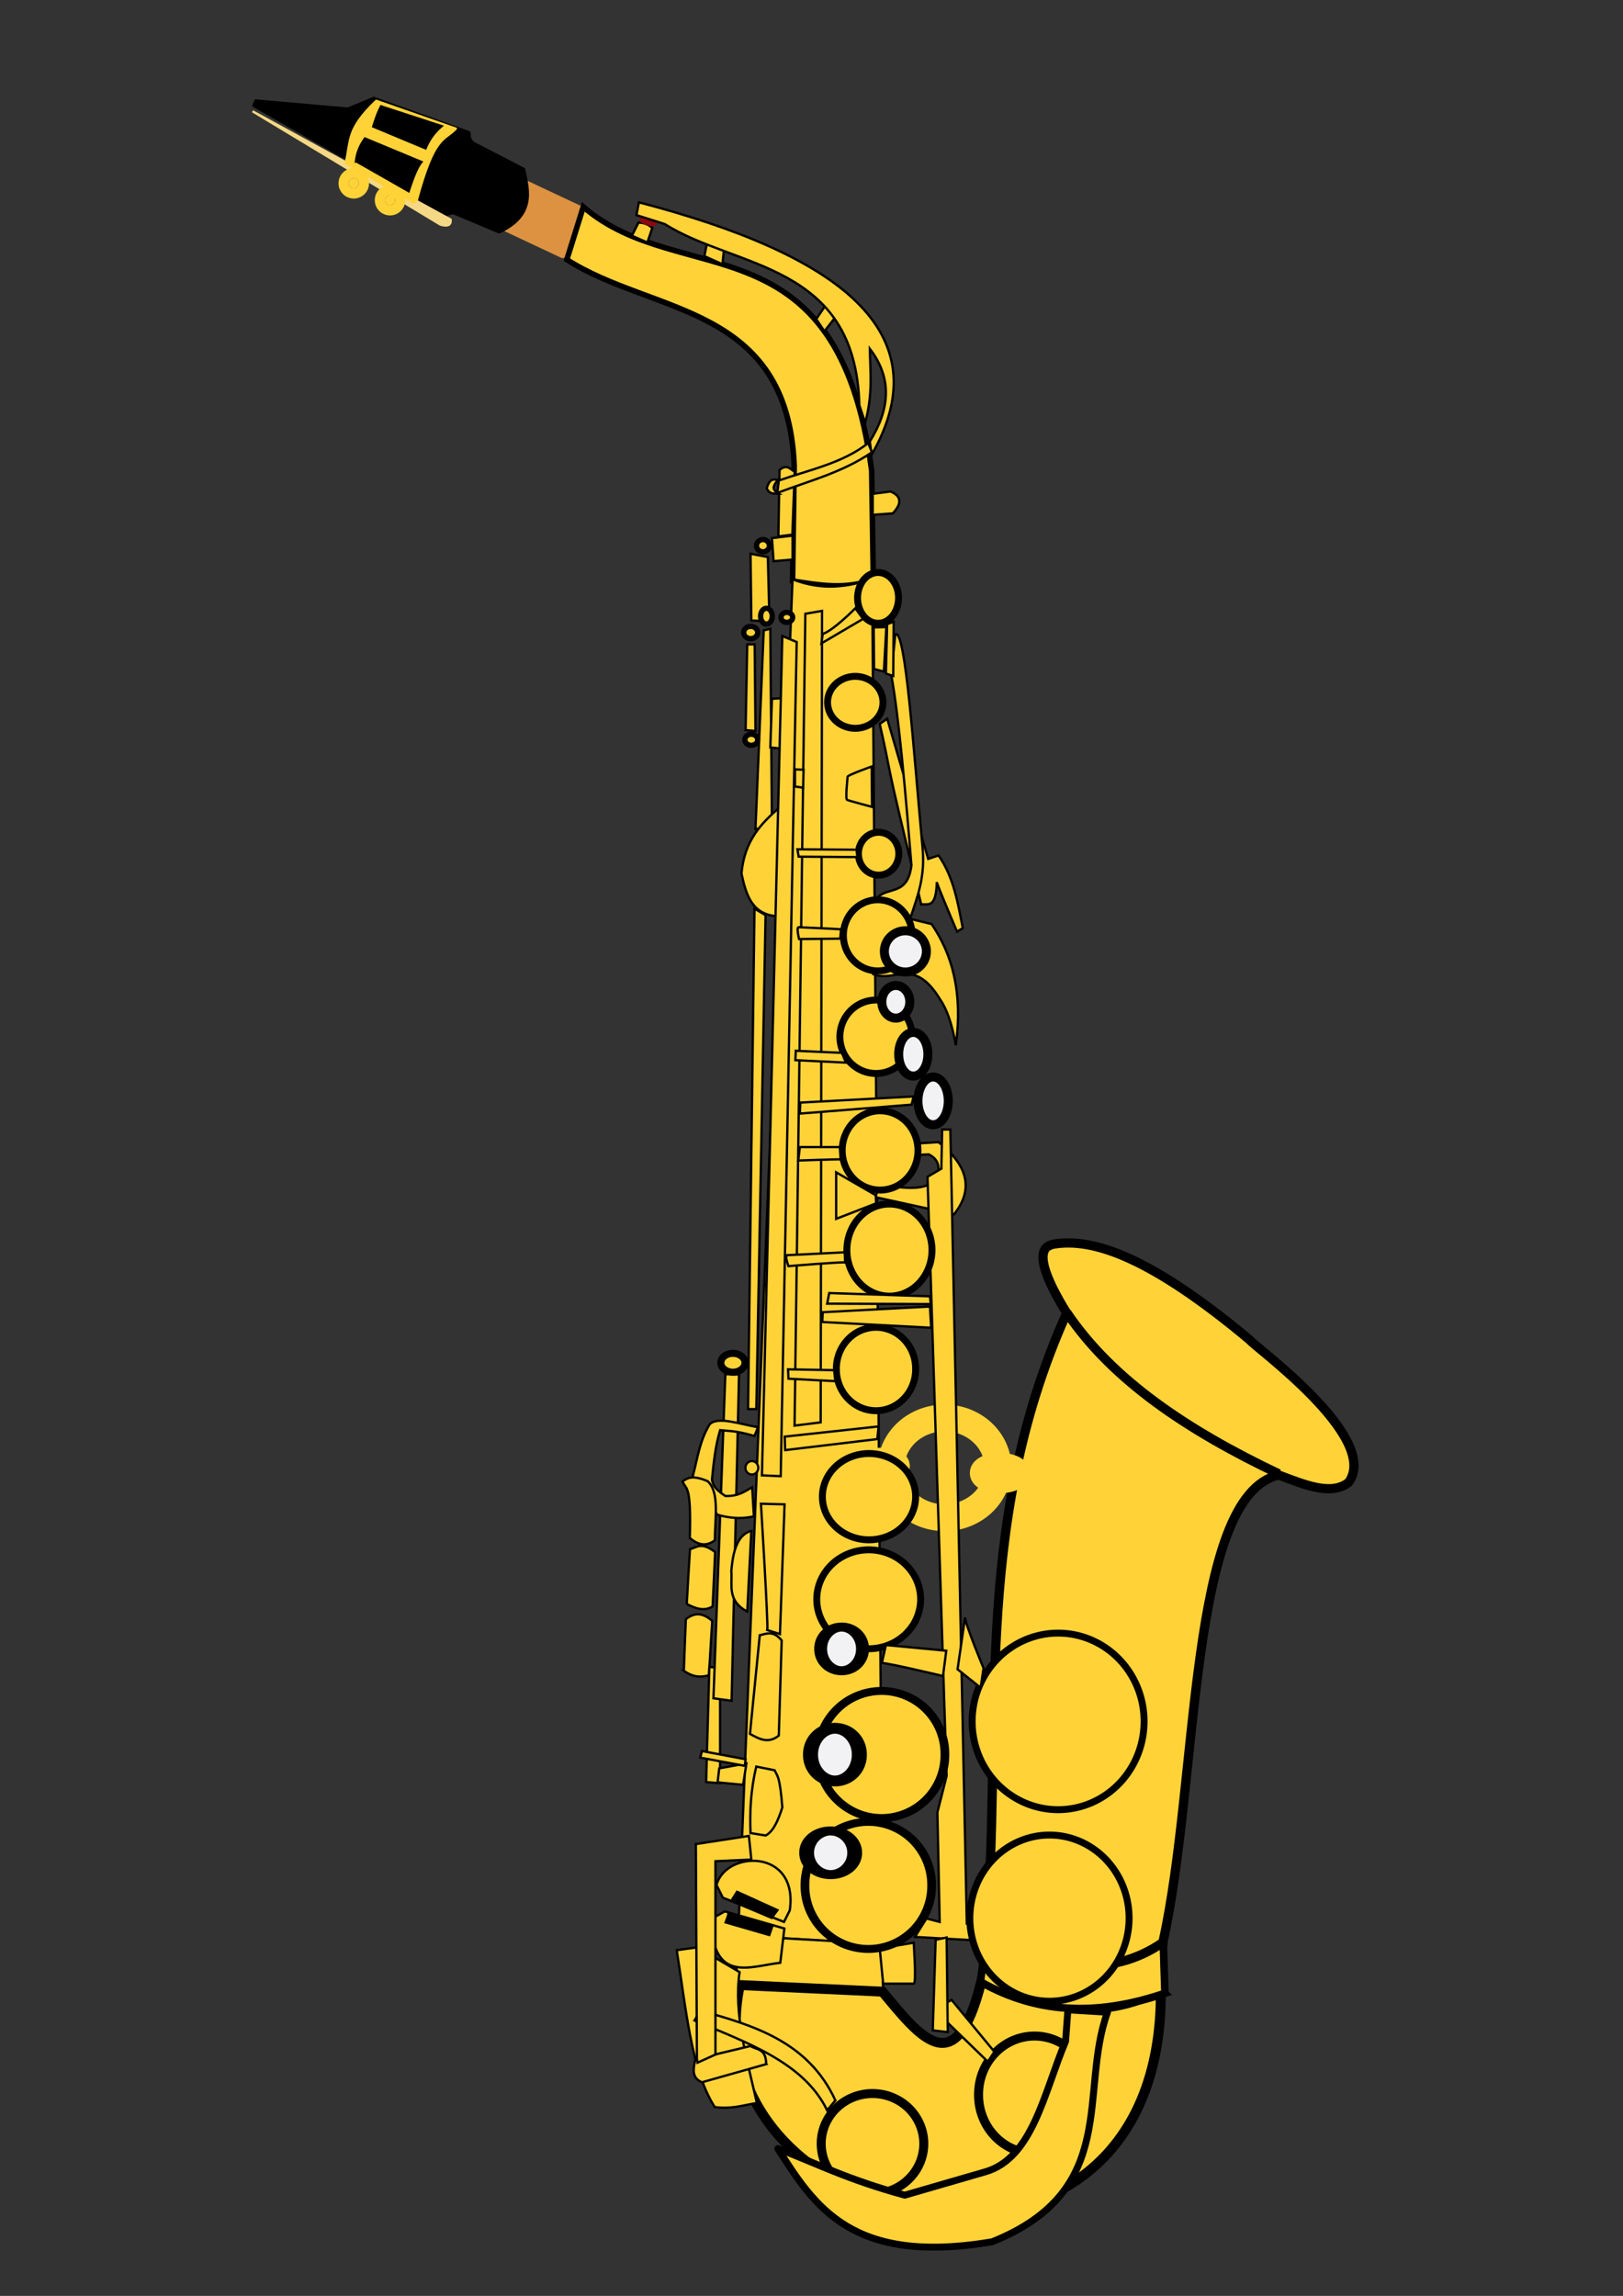
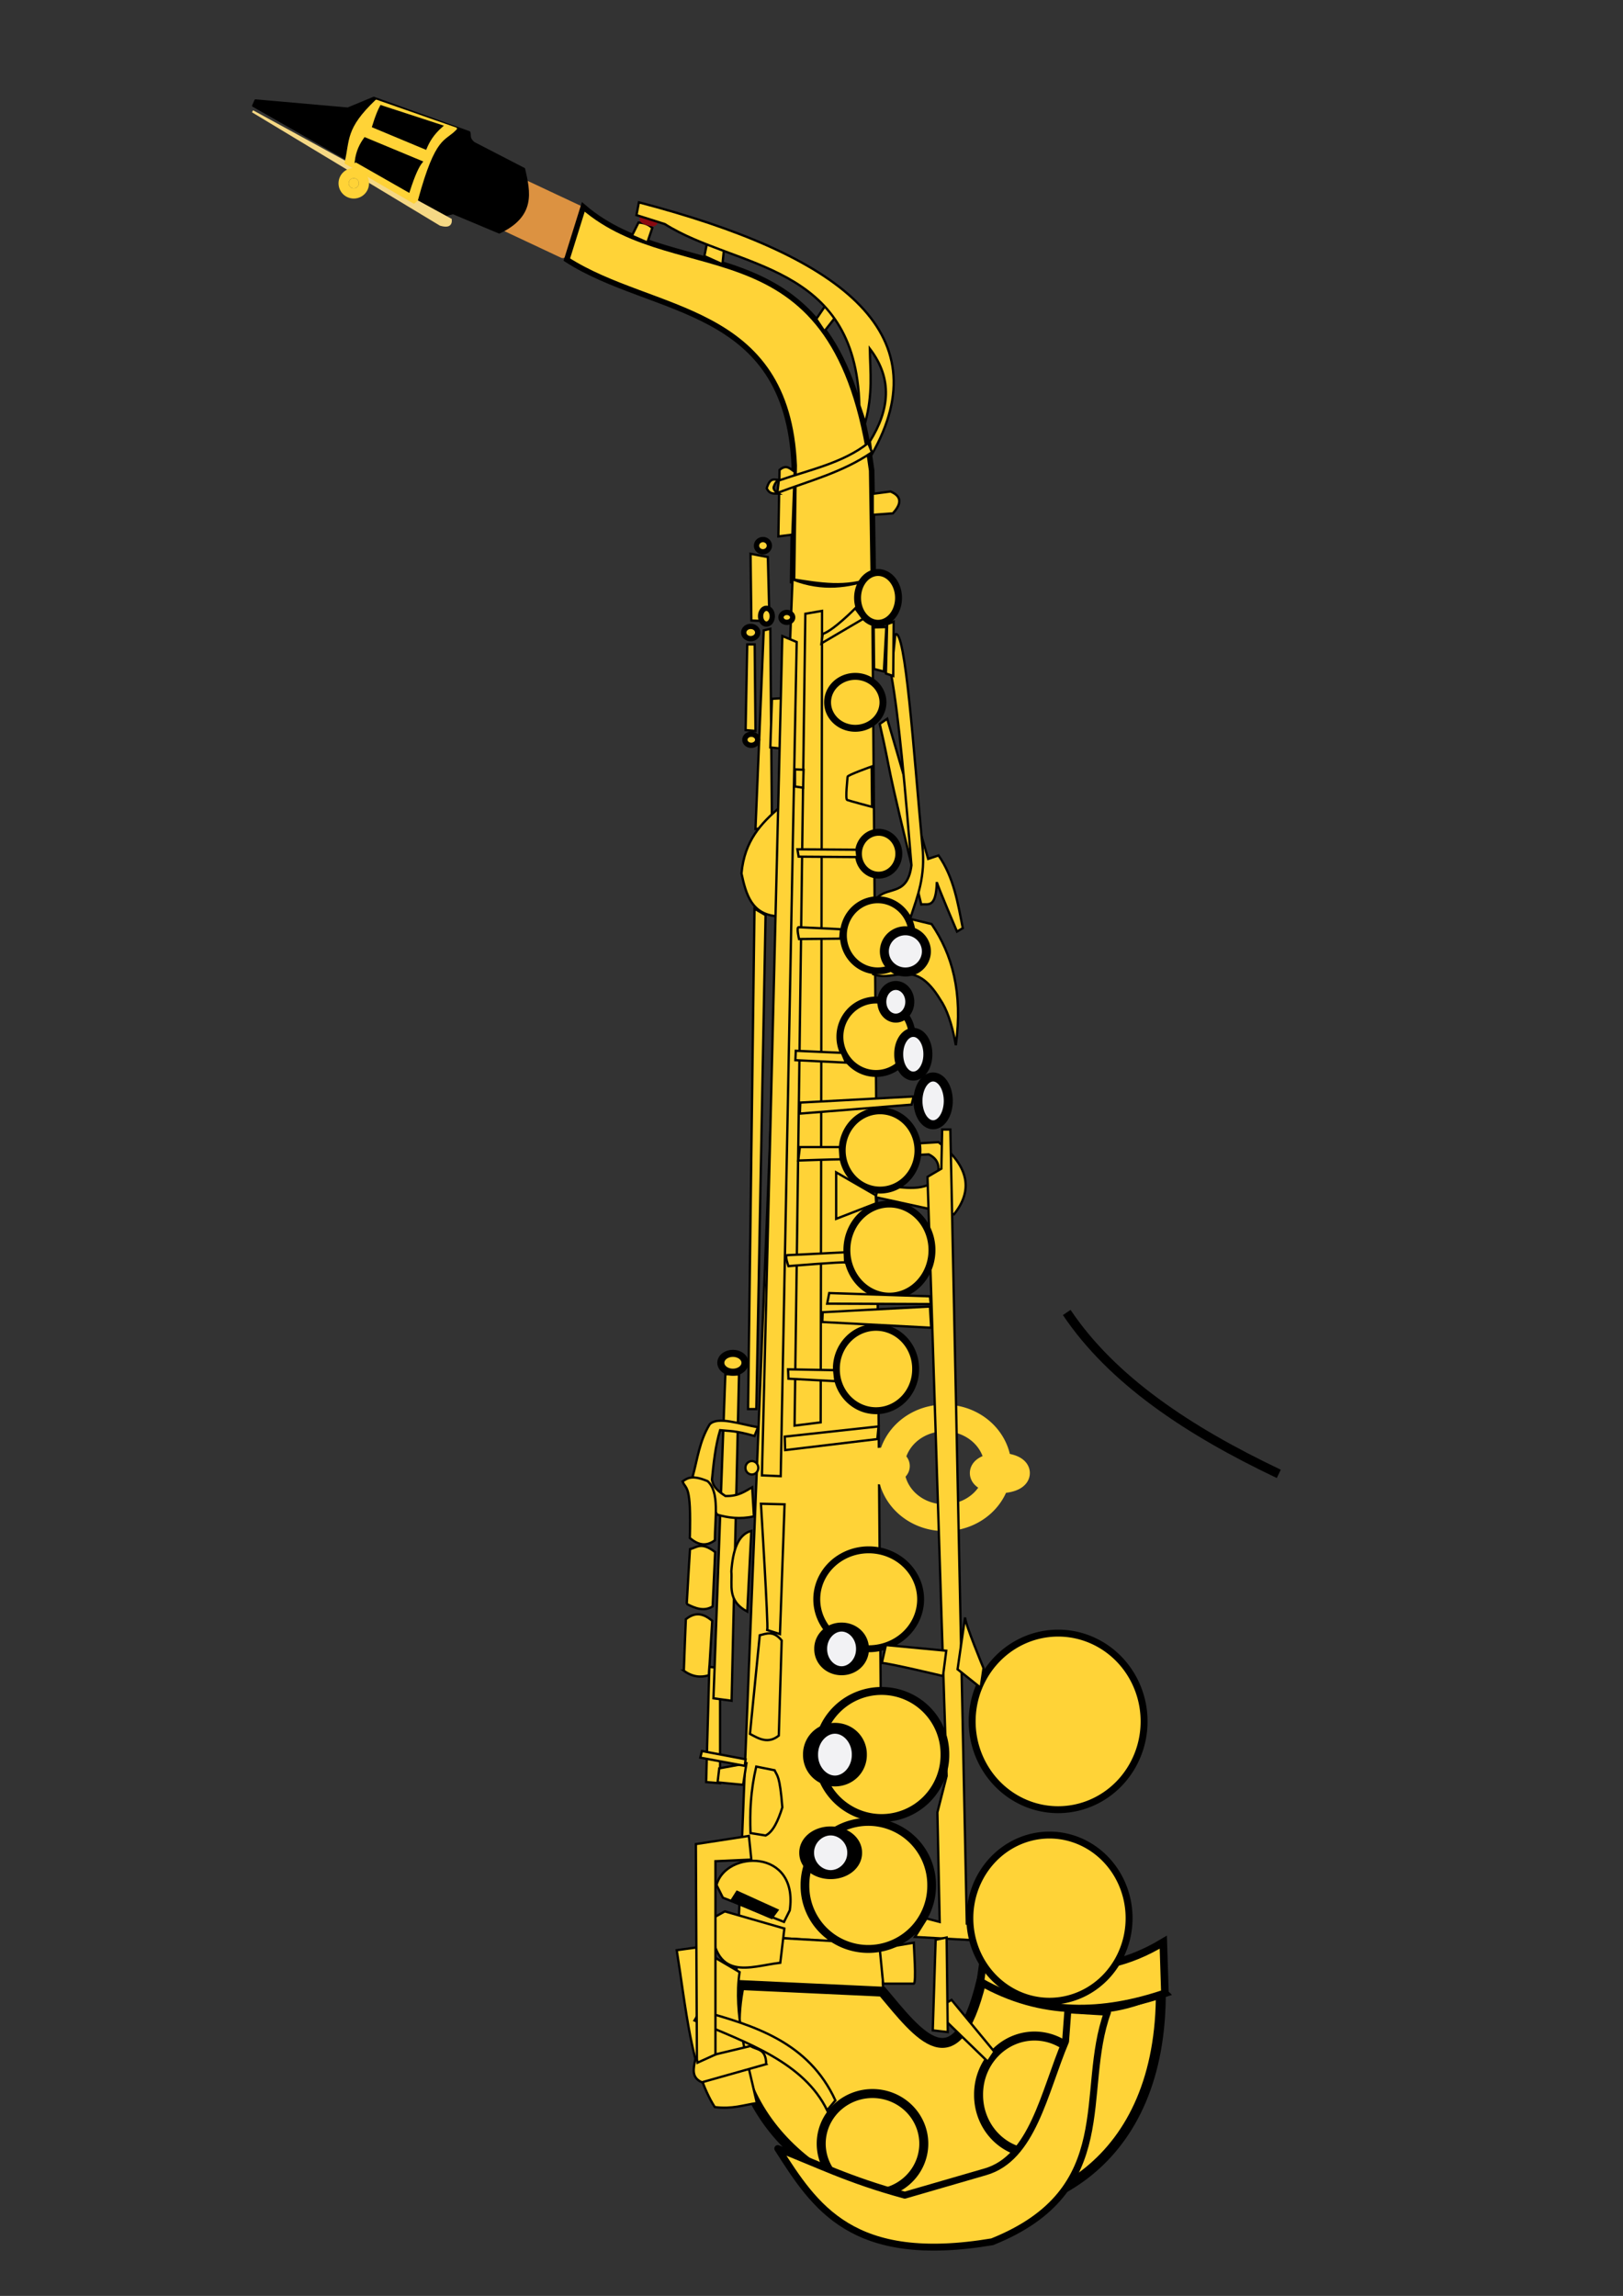
<svg xmlns="http://www.w3.org/2000/svg" version="1.1" viewBox="0 0 744.09 1052.4">
  <rect x="0" y="0" width="744.09" height="1052.4" fill="#333333" stroke="none" />
  <g>
    <rect transform="matrix(.905 .425 -.372 .928 0 0)" x="217.52" y="-26.032" width="65.723" height="21.824" fill="#dc9241" stroke="#dc9241" stroke-linecap="round" stroke-linejoin="round" stroke-width="3.603" />
    <path d="m116.09 48.465 1.068-2.404 42.331 3.739 11.885-4.941 43.742 15.786c0.549 1.593-0.524 2.686 2.077 4.91l23.04 11.898c2.44 10.676 4.905 21.356-11.331 29.083l-21.151-8.876-3.777 0.944z" stroke="#000" stroke-linejoin="round" stroke-width="1.058px" />
    <path d="m115.78 51.014 86.116 51.934c3.328 0.999 4.918 0.26 4.721-2.266z" fill="#f5d885" stroke="#f5d885" stroke-width="1.058px" />
    <path d="m158.49 74.646c2.53-10.528 0.264-15.302 14.025-28.428l36.469 12.745c-5.367 5.75-9.697 2.52-17.88 32.675l-1.349 1.164z" fill="#ffd337" stroke="#ffd237" stroke-linejoin="round" stroke-width="1.058px" />
    <path d="m163.18 73.865 24.173 13.786c2.524-7.904 4.333-11.523 5.854-13.408l-25.873-10.764c-1.982 2.716-3.59 5.9-4.155 10.387z" stroke="#000" stroke-width="1.058px" />
    <path d="m171.11 58.001 23.984 10.009c1.424-3.43 3.439-6.773 7.365-10.198l-27.761-9.065c-0.933 1.769-1.953 3.972-3.588 9.254z" stroke="#000" stroke-width="1.058px" />
    <path transform="matrix(1.863 0 0 1.863 -61.364 -153.92)" d="m121.25 127.72a1.25 1.25 0 1 1-2.5 0 1.25 1.25 0 1 1 2.5 0z" fill="#ffd337" stroke="#ffd337" stroke-linecap="round" stroke-linejoin="round" stroke-width="5" />
-     <path transform="matrix(1.863 0 0 1.863 -44.745 -146.18)" d="m121.25 127.72a1.25 1.25 0 1 1-2.5 0 1.25 1.25 0 1 1 2.5 0z" fill="#ffd337" stroke="#ffd337" stroke-linecap="round" stroke-linejoin="round" stroke-width="5" />
    <path d="m259.87 119c39.323 25.3 101.15 20.215 104.25 94.425l-0.755 52.878c12.338 1.967 24.676 4.138 37.015-0.755l-0.755-49.857c-15.556-116.91-87.494-82.287-132.2-120.86z" fill="#ffd337" stroke="#000" stroke-width="2.538" />
    <path d="m363.36 265.55-24.934 621.57 66.235 4.273-4.807-626.02c-10.989 3.587-22.512 5.574-36.493 0.186z" fill="#ffd337" stroke="#000" stroke-width="1.058px" />
    <path d="m438.22 479.1c3.282-24.327-1.724-41.748-11.104-55.522l-14.277-3.437-12.426 26.439c10.223 3.878 18.684-8.107 30.669 11.633 2.793 4.079 5.264 10.402 7.139 20.887z" fill="#ffd337" stroke="#000" stroke-width="1.058px" />
    <path d="m429.5 404.28c0 1.058 9.254 22.738 9.254 22.738l2.644-1.586c-2.276-11.512-4.064-23.163-11.104-33.313l-4.759 1.586-18.772-64.247-3.437 2.38c6.345 27.585 0.69 8.256 19.036 82.754 3.034-0.494 6.772 2.185 7.139-10.311z" fill="#ffd337" stroke="#000" stroke-width="1.058px" />
    <path d="m410.46 290.79c4.652-3.257 8.441 53.921 12.43 97.098 1.471 13.816-2.201 22.759-5.288 32.256l-15.07-8.989c5.158-4.723 13.612-0.658 15.335-14.542-2.837-34.537-5.724-67.953-9.254-87.249z" fill="#ffd337" stroke="#000" stroke-width="1.058px" />
    <path transform="matrix(1.058 0 0 1.058 6.72 -46.352)" d="m388.91 449.05a14.9 15.405 0 1 1-29.8 0 14.9 15.405 0 1 1 29.8 0z" fill="#ffd337" stroke="#000" stroke-linecap="round" stroke-linejoin="round" stroke-width="3" />
    <path d="m337.68 887.24v21.151c17.359 3.569 24.644 11.242 67.231 4.532l-0.755-21.907z" fill="#ffd337" stroke="#000" stroke-width="1.058px" />
    <path d="m339.19 909.91c-24.115 115.45 194.05 161.26 193.01 2.644-35.555 16.86-57.576 3.268-82.339-4.155-11.763 47.672-28.672 24.329-45.324 4.532z" fill="#ffd337" stroke="#000" stroke-width="4.548" />
    <path d="m534.08 913.68-0.755-23.417c-32.41 19.468-56.775 9.682-81.584 1.511l-2.266 16.619c28.202 16.011 56.403 14.845 84.605 5.288z" fill="#ffd337" stroke="#000" stroke-width="3.49" />
-     <path d="m533.14 890.36c16.591-74.24 11.401-204.49 53.067-214.25 11.922 4.488 24.09 9.655 32.105 3.399 14.864-20.628-43.614-62.527-45.391-65.346-45.339-37.874-71.898-47.084-90.271-43.8-1.939 0.782-11.969 1.674 6.41 31.515-44.8 99.559-28.504 193.01-37.391 288.98 29.191 11.227 57.279 16.274 81.471-0.492z" fill="#ffd337" stroke="#000" stroke-width="4.23" />
    <path d="m489.06 601.61c20.835 31.043 55.793 54.295 97.215 73.98" fill="none" stroke="#000" stroke-width="4.23" />
    <path transform="matrix(1.058 0 0 1.058 8.322 -47.421)" d="m424.64 680.76a23.214 21.607 0 1 1-46.429 0 23.214 21.607 0 1 1 46.429 0z" fill-opacity="0" stroke="#ffd337" stroke-linecap="round" stroke-linejoin="round" stroke-width="11.6" />
    <path d="m430.27 523.54c14.285 11.289 15.745 22.3 7.104 33.091l-35.895-7.852 1.122-5.048c8.736-0.611 17.847 3.295 26.173-2.243 2.652-5.816 1.834-10.012-2.991-12.339l-19.443 0.935-0.748-5.048z" fill="#ffd337" stroke="#000" stroke-width="1.058px" />
    <path d="m435.7 517.75 7.549 364.02 3.966 0.264 0.264 7.403-28.025-1.586 5.288-8.46 6.081 1.586-1.058-50.234 4.23-16.657-8.765-274.65 6.356-3.739 0.374-17.947z" fill="#ffd337" stroke="#000" stroke-width="1.058px" />
    <path transform="matrix(1.058 0 0 1.058 8.322 -47.421)" d="m432.6 683.03a7.197 2.904 0 1 1-14.395 0 7.197 2.904 0 1 1 14.395 0z" fill-opacity="0" stroke="#ffd337" stroke-linecap="round" stroke-linejoin="round" stroke-width="11.6" />
    <path transform="matrix(1.058 0 0 1.058 8.322 -47.421)" d="m380.57 679.99a6.187 2.147 0 1 1-12.374 0 6.187 2.147 0 1 1 12.374 0z" fill-opacity="0" stroke="#ffd337" stroke-linecap="round" stroke-linejoin="round" stroke-width="11.6" />
    <path d="m322.94 117.4 2.137-10.683c1.974-1.196 3.369-4.219 7.478 1.335l-1.335 13.087z" fill="#ffd337" stroke="#000" stroke-width="1.058px" />
    <path d="m374.22 146.25 5.609-8.279c3.687-0.601 6.079 0.276 4.807 5.341l-6.677 8.546z" fill="#ffd337" stroke="#000" stroke-width="1.058px" />
    <path d="m400.12 226.37 8.146-1.068c4.775 1.979 5.548 5.189 1.068 10.015l-9.214 0.668z" fill="#ffd337" stroke="#000" stroke-width="1.058px" />
    <path d="m356.86 245.87 0.534-30.447c3.36-2.869 4.913-0.317 6.944 0.801l-1.068 28.844z" fill="#ffd337" stroke="#000" stroke-width="1.058px" />
    <path d="m289.71 108.05 3.022-6.043c3.392 0.177 4.91 1.291 6.327 2.455l-2.266 6.704z" fill="#ffd337" stroke="#000" stroke-width="1.058px" />
    <path transform="matrix(1.011 .311 -.311 1.011 66.176 -125.11)" d="m273.84 140a2.098 0.312 0 1 1-4.196 0 2.098 0.312 0 1 1 4.196 0z" fill="#ff0114" stroke="#8b0910" stroke-linecap="round" stroke-linejoin="round" stroke-width="3.9" />
    <path d="m291.79 98.604 1.133-5.854c91.263 23.848 139.07 59.184 106.67 115.73l-0.801-6.143c8.98-14.385 10.631-28.583 0-42.465 0.149 10.66 1.497 20.421-2.137 33.919l-2.671-8.012c-1.658-65.555-56.695-62.48-89.203-83.06z" fill="#ffd337" stroke="#000" stroke-width="1.058px" />
    <path d="m356.72 219.96c-1.831-0.136-3.718-1.11-5.208 3.873 1.405 2.927 3.427 2.359 5.341 2.404-1.159-0.68-2.591-2.021-2.07-3.205 0.852-2.272 1.244-1.919 1.936-3.071z" fill="#ffd337" stroke="#000" stroke-width="1.058px" />
    <path transform="matrix(1.058 0 0 1.058 5.678 -48.554)" d="m396.07 458.08a9.107 8.929 0 1 1-18.214 0 9.107 8.929 0 1 1 18.214 0z" fill="#f2f2f4" stroke="#000" stroke-linecap="round" stroke-linejoin="round" stroke-width="3.9" />
    <path transform="matrix(1.058 0 0 1.058 -3.429 -50.625)" d="m398.51 497.03a15.657 15.91 0 1 1-31.315 0 15.657 15.91 0 1 1 31.315 0z" fill="#ffd337" stroke="#000" stroke-linecap="round" stroke-linejoin="round" stroke-width="3" />
    <path transform="matrix(1.058 0 0 1.058 8.322 -47.421)" d="m386.38 478.85a6.061 7.071 0 1 1-12.122 0 6.061 7.071 0 1 1 12.122 0z" fill="#f2f2f4" stroke="#000" stroke-linecap="round" stroke-linejoin="round" stroke-width="3.9" />
    <path transform="matrix(1.058 0 0 1.058 8.055 -47.153)" d="m394.46 501.32a6.314 9.344 0 1 1-12.627 0 6.314 9.344 0 1 1 12.627 0z" fill="#f2f2f4" stroke="#000" stroke-linecap="round" stroke-linejoin="round" stroke-width="3.9" />
    <path transform="matrix(1.058 0 0 1.058 8.322 -47.421)" d="m403.05 521.78a6.566 10.354 0 1 1-13.132 0 6.566 10.354 0 1 1 13.132 0z" fill="#f2f2f4" stroke="#000" stroke-linecap="round" stroke-linejoin="round" stroke-width="3.9" />
    <path d="m350.14 288.97-3.777 91.026 7.554-0.755-0.755-91.026z" fill="#ffd337" stroke="#000" stroke-width="1.058px" />
    <path d="m357.32 370.17c-8.28 7.228-16.024 15.069-17.374 30.216 2.092 9.649 4.652 18.878 16.619 19.64z" fill="#ffd337" stroke="#000" stroke-width="1.058px" />
-     <path d="m353.92 246.66 0.755 10.576 8.687-0.755v-10.953z" fill="#ffd337" stroke="#000" stroke-width="1.058px" />
    <path transform="matrix(1.058 0 0 1.058 8.322 -47.421)" d="m325.52 281.24a2.778 2.652 0 1 1-5.556 0 2.778 2.652 0 1 1 5.556 0z" fill="#ffd337" stroke="#000" stroke-linecap="round" stroke-linejoin="round" stroke-width="2.293" />
    <path d="m344.1 253.84c0 1.511 0.378 30.594 0.378 30.594l8.309 0.378-0.755-29.461z" fill="#ffd337" stroke="#000" stroke-width="1.058px" />
    <path transform="matrix(1.058 0 0 1.058 8.322 -47.421)" d="m326.78 311.79a2.525 3.409 0 1 1-5.051 0 2.525 3.409 0 1 1 5.051 0z" fill="#ffd337" stroke="#000" stroke-linecap="round" stroke-linejoin="round" stroke-width="2.293" />
    <path transform="matrix(1.058 0 0 1.058 8.322 -47.421)" d="m335.62 312.3a2.525 2.147 0 1 1-5.051 0 2.525 2.147 0 1 1 5.051 0z" fill="#ffd337" stroke="#000" stroke-linecap="round" stroke-linejoin="round" stroke-width="2.293" />
    <path transform="matrix(1.058 0 0 1.058 8.322 -47.421)" d="m320.47 365.33a2.778 2.399 0 1 1-5.556 0 2.778 2.399 0 1 1 5.556 0z" fill="#ffd337" stroke="#000" stroke-linecap="round" stroke-linejoin="round" stroke-width="2.293" />
    <path transform="matrix(1.058 0 0 1.058 8.322 -47.421)" d="m320.47 318.87a3.03 2.652 0 1 1-6.061 0 3.03 2.652 0 1 1 6.061 0z" fill="#ffd337" stroke="#000" stroke-linecap="round" stroke-linejoin="round" stroke-width="2.293" />
    <path d="m342.59 295.39-0.755 39.281 4.532 0.378-0.378-39.659z" fill="#ffd337" stroke="#000" stroke-width="1.058px" />
    <path d="m353.92 320.32 6.799-0.378-0.755 23.418-6.799-0.755z" fill="#ffd337" stroke="#000" stroke-width="1.058px" />
    <path d="m345.91 416.53-2.94 229.37h3.777l4.237-226.43z" fill="#ffd337" stroke="#000" stroke-width="1.058px" />
    <path d="m313.5 765.81c0-0.944 0.944-23.606 0.944-23.606 3.243-2.499 6.849-3.728 12.086 0.755l-1.511 24.928c-3.84 1.193-7.68 0.755-11.52-2.077z" fill="#ffd337" stroke="#000" stroke-width="1.058px" />
    <path d="m330.15 817.41-6.41-0.534 1.476-52.759 4.91 0.378z" fill="#ffd337" stroke="#000" stroke-width="1.058px" />
    <path d="m332.55 629.92-5.449 148.55 8.309 1.133 3.399-149.57z" fill="#ffd337" stroke="#000" stroke-width="1.058px" />
    <path d="m314.83 735.22c0-0.755 1.511-25.117 1.511-25.117 3.151-0.741 5.085-3.567 11.52 1.322l-1.133 24.928c-3.966 2.431-7.932 0.904-11.898-1.133z" fill="#ffd337" stroke="#000" stroke-width="1.058px" />
    <path d="m317.6 676.66c2.219-7.923 2.95-15.846 7.745-23.77 3.654-3.823 13.912-0.099 22.167 1.335l-1.603 4.006c-8.966-2.576-11.378-2.177-15.757-2.671-2.157 7.112-2.978 14.892-3.739 22.701 0.45 2.036 0.833 4.053 6.143 7.478 6.099 0.168 8.897-2.14 12.285-4.006l0.801 13.354c-6.427 1.37-11.816 0.663-16.826-0.801z" fill="#ffd337" stroke="#000" stroke-width="1.058px" />
    <path d="m316.26 704.97c0.71-25.038-1.718-21.842-3.338-25.906 2.215-1.543 4.406-3.107 11.484-0.134 5.617 5.062 3.329 17.098 3.338 27.108-3.225 2.359-6.842 2.952-11.484-1.068z" fill="#ffd337" stroke="#000" stroke-width="1.058px" />
    <path transform="matrix(1.625 0 0 1.625 -167.72 -408.5)" d="m313.4 635.8a3.409 2.652 0 1 1-6.819 0 3.409 2.652 0 1 1 6.819 0z" fill="#ffd337" stroke="#000" stroke-linecap="round" stroke-linejoin="round" stroke-width="1.986" />
    <path transform="matrix(1.058 0 0 1.058 8.322 -47.421)" d="m320.72 680.75a2.778 2.904 0 1 1-5.556 0 2.778 2.904 0 1 1 5.556 0z" fill="#ffd337" stroke="#000" stroke-linecap="round" stroke-linejoin="round" stroke-width=".969" />
    <path d="m340.7 818.13-11.709-1.133 0.755-6.421 12.464-2.266z" fill="#ffd337" stroke="#000" stroke-width="1.058px" />
    <path d="m341.83 806.42-20.018-3.777-0.755 3.022 20.396 3.777z" fill="#ffd337" stroke="#000" stroke-width="1.058px" />
    <path transform="matrix(1.058 0 0 1.058 8.322 -47.421)" d="m392.44 973.57a22.223 21.718 0 1 1-44.447 0 22.223 21.718 0 1 1 44.447 0z" fill="#ffd337" stroke="#000" stroke-linecap="round" stroke-linejoin="round" stroke-width="3.9" />
    <path transform="matrix(1.058 0 0 1.058 8.322 -47.421)" d="m464.67 952.36a24.244 25.254 0 1 1-48.487 0 24.244 25.254 0 1 1 48.487 0z" fill="#ffd337" stroke="#000" stroke-linecap="round" stroke-linejoin="round" stroke-width="3.9" />
    <path d="m356.59 984.86c17.066 26.708 33.964 53.549 98.284 42.732 58.912-23.608 39.633-68.935 52.881-105.23l-18.161-1.068-1.068 14.422c-9.891 23.4-15.067 53.611-36.856 59.825l-36.856 10.683c-26.18-7.122-39.698-14.244-58.222-21.366z" fill="#ffd337" stroke="#000" stroke-linejoin="round" stroke-width="3.173" />
    <path d="m319.77 892.61-9.518 1.322c4.223 26.203 6.575 55.025 17.45 71.914 8.067 1.016 13.153-0.948 19.301-1.851-4.582-20.358-10.735-41.002-7.932-60.017z" fill="#ffd337" stroke="#000" stroke-width="1.058px" />
    <path d="m379.22 967.32c-10.681-21.942-36.538-30.876-60.81-41.169l2.644-4.532c25.085 6.897 49.684 14.541 61.943 41.169z" fill="#ffd337" stroke="#000" stroke-width="1.058px" />
    <path d="m452.88 945.03-24.551-23.795 7.932-4.532 19.64 23.795z" fill="#ffd337" stroke="#000" stroke-width="1.058px" />
    <path d="m351.27 946.17-29.461 8.309c-5.04-2.181-3.841-6.441-3.022-10.576l25.306-6.043c2.829 1.896 7.1 0.908 7.176 8.309z" fill="#ffd337" stroke="#000" stroke-width="1.058px" />
    <path d="m418.92 890.49c0 1.058 1.322 18.772 0 18.772h-14.013l-1.586-16.128z" fill="#ffd337" stroke="#000" stroke-width="1.058px" />
    <path transform="matrix(1.333 0 0 1.209 117.68 -196.07)" d="m232.14 877.01a21.786 23.929 0 1 1-43.571 0 21.786 23.929 0 1 1 43.571 0z" fill="#ffd337" stroke="#000" stroke-linecap="round" stroke-linejoin="round" stroke-width="3" />
    <path transform="matrix(1.742 0 0 1.058 -295.32 318.88)" d="m394.46 501.32a6.314 9.344 0 1 1-12.627 0 6.314 9.344 0 1 1 12.627 0z" fill="#f2f2f4" stroke="#000" stroke-linecap="round" stroke-linejoin="round" stroke-width="3.9" />
    <path transform="matrix(1.333 0 0 1.209 123.77 -256.08)" d="m232.14 877.01a21.786 23.929 0 1 1-43.571 0 21.786 23.929 0 1 1 43.571 0z" fill="#ffd337" stroke="#000" stroke-linecap="round" stroke-linejoin="round" stroke-width="3" />
    <path transform="matrix(1.771 0 0 1.276 -304.62 164.61)" d="m394.46 501.32a6.314 9.344 0 1 1-12.627 0 6.314 9.344 0 1 1 12.627 0z" fill="#f2f2f4" stroke="#000" stroke-linecap="round" stroke-linejoin="round" stroke-width="3.9" />
    <path transform="matrix(1.058 0 0 1.058 20.031 -42.888)" d="m380 733.43a22.5 21.429 0 1 1-45 0 22.5 21.429 0 1 1 45 0z" fill="#ffd337" stroke="#000" stroke-linecap="round" stroke-linejoin="round" stroke-width="3" />
    <path transform="matrix(1.517 0 0 1.058 -202.98 225.43)" d="m394.46 501.32a6.314 9.344 0 1 1-12.627 0 6.314 9.344 0 1 1 12.627 0z" fill="#f2f2f4" stroke="#000" stroke-linecap="round" stroke-linejoin="round" stroke-width="3.9" />
-     <path transform="matrix(1.058 0 0 1.058 4.583 -49.023)" d="m392.44 694.77a20.203 18.688 0 1 1-40.406 0 20.203 18.688 0 1 1 40.406 0z" fill="#ffd337" stroke="#000" stroke-linecap="round" stroke-linejoin="round" stroke-width="3" />
    <path transform="matrix(1.058 0 0 1.058 5.651 -52.228)" d="m391.43 642.49a17.173 17.93 0 1 1-34.345 0 17.173 17.93 0 1 1 34.345 0z" fill="#ffd337" stroke="#000" stroke-linecap="round" stroke-linejoin="round" stroke-width="3" />
    <path transform="matrix(1.058 0 0 1.058 3.515 -45.818)" d="m400.53 584.91a18.435 19.951 0 1 1-36.871 0 18.435 19.951 0 1 1 36.871 0z" fill="#ffd337" stroke="#000" stroke-linecap="round" stroke-linejoin="round" stroke-width="3" />
    <path transform="matrix(1.058 0 0 1.058 9.39 -47.421)" d="m388.91 543.25a16.415 17.173 0 1 1-32.83 0 16.415 17.173 0 1 1 32.83 0z" fill="#ffd337" stroke="#000" stroke-linecap="round" stroke-linejoin="round" stroke-width="3" />
    <path transform="matrix(1.058 0 0 1.058 7.387 -48.355)" d="m382.5 415.58a8.75 9.286 0 1 1-17.5 0 8.75 9.286 0 1 1 17.5 0z" fill="#ffd337" stroke="#000" stroke-linecap="round" stroke-linejoin="round" stroke-width="3" />
    <path transform="matrix(1.058 0 0 1.058 7.793 -48.478)" d="m375.25 350.11a12 11.25 0 1 1-24 0 12 11.25 0 1 1 24 0z" fill="#ffd337" stroke="#000" stroke-linecap="round" stroke-linejoin="round" stroke-width="3" />
    <path transform="matrix(1.058 0 0 1.058 8.586 -47.421)" d="m381.25 303.86a8.875 11 0 1 1-17.75 0 8.875 11 0 1 1 17.75 0z" fill="#ffd337" stroke="#000" stroke-linecap="round" stroke-linejoin="round" stroke-width="3" />
    <path d="m400.74 306.68 4.487 1.122 1.122-20.378-5.795 0.187z" fill="#ffd337" stroke="#000" stroke-width="1.058px" />
    <path d="m409.71 284.99c0 0.748-0.187 24.865-0.187 24.865l-3.365-1.122 0.561-22.621z" fill="#ffd337" stroke="#000" stroke-width="1.058px" />
    <path transform="matrix(1.058 0 0 1.058 262.67 -50.064)" d="m241 878.36a34.5 36 0 1 1-69 0 34.5 36 0 1 1 69 0z" fill="#ffd337" stroke="#000" stroke-linecap="round" stroke-linejoin="round" stroke-width="3" />
    <path transform="matrix(1.058 0 0 1.058 247.33 -77.032)" d="m262 818.61a37.25 38.25 0 1 1-74.5 0 37.25 38.25 0 1 1 74.5 0z" fill="#ffd337" stroke="#000" stroke-linecap="round" stroke-linejoin="round" stroke-width="3" />
    <path d="m369.22 281.34-4.936 372.14 11.965-1.496 0.638-371.97z" fill="#ffd337" stroke="#000" stroke-width="1.058px" />
    <path d="m365.25 294.29-7.326 382.37-8.6-0.374 9.348-384.75z" fill="#ffd337" stroke="#000" stroke-width="1.058px" />
    <path d="m377.18 290.6c5.048-1.683 14.956-11.778 14.956-11.778l3.552 4.861-19.069 11.217z" fill="#ffd337" stroke="#000" stroke-width="1.058px" />
    <path d="m368.21 361.08-3.739-0.561v-7.852l3.926 0.187z" fill="#ffd337" stroke="#000" stroke-width="1.058px" />
    <path d="m399.61 351.36s-11.03 3.926-11.03 4.674c0 0.748-1.122 10.282-0.187 10.656 0.935 0.374 11.404 3.178 11.404 3.178z" fill="#ffd337" stroke="#000" stroke-width="1.058px" />
    <path d="m392.7 389.5c-0.935 0-27.108-0.187-27.108-0.187l0.561 3.365 26.921 0.187z" fill="#ffd337" stroke="#000" stroke-width="1.058px" />
    <path d="m385.22 430.25c-1.309 0-18.882 0.187-18.882 0.187s-1.309-5.422-0.187-5.422c1.122 0 19.443 0.935 19.443 0.935z" fill="#ffd337" stroke="#000" stroke-width="1.058px" />
    <path d="m387.84 487.09-23.182-1.122 0.187-4.3 21.126 0.935z" fill="#ffd337" stroke="#000" stroke-width="1.058px" />
    <path d="m417.94 506.34-51.225 4.113 0.187-5.048 51.973-2.804z" fill="#ffd337" stroke="#000" stroke-width="1.058px" />
    <path d="m385.41 531.4c-2.804 0-19.443 0.561-19.443 0.561l0.748-6.169h18.321z" fill="#ffd337" stroke="#000" stroke-width="1.058px" />
    <path d="m387.46 578.7c-1.496-0.374-25.986 1.683-25.986 1.683s-1.869-5.048-0.561-5.048 26.36-1.309 26.36-1.309z" fill="#ffd337" stroke="#000" stroke-width="1.058px" />
    <path d="m383.35 537.38v21.313l18.321-7.104-0.187-3.739z" fill="#ffd337" stroke="#000" stroke-width="1.058px" />
    <path d="m426.72 597.76-47.486-0.187 0.935-4.861 46.177 1.496z" fill="#ffd337" stroke="#000" stroke-width="1.058px" />
    <path d="m377.18 601.5 49.169-2.617 0.561 9.722-49.916-2.617z" fill="#ffd337" stroke="#000" stroke-width="1.058px" />
    <path d="m382.98 633.1-21.5-1.122-0.187-4.3 21.126 0.374z" fill="#ffd337" stroke="#000" stroke-width="1.058px" />
    <path d="m359.96 664.7 42.269-5.058 0.561-5.795-42.999 4.674z" fill="#ffd337" stroke="#000" stroke-width="1.058px" />
    <path d="m343.83 794.78c4.181 2.295 8.351 4.683 13.22 0.793l1.322-43.625c-3.833-4.668-6.891-3.13-10.047-2.38z" fill="#ffd337" stroke="#000" stroke-width="1.058px" />
    <path d="m355.12 811.45c1.184 2.699 2.368 2.068 3.552 17.013-1.933 6.165-4.245 11.196-7.665 12.9l-6.917-1.122c-0.401-9.521 0.041-19.463 2.617-30.473z" fill="#ffd337" stroke="#000" stroke-width="1.058px" />
    <path d="m351.77 747.19c0.529-2.115-2.908-57.902-2.908-57.902l10.84 0.264-2.115 59.488z" fill="#ffd337" stroke="#000" stroke-width="1.058px" />
    <path d="m328.5 864.05c4.16-15.934 37.721-16.912 33.578 11.633l-2.644 5.288-28.025-11.104z" fill="#ffd337" stroke="#000" stroke-width="1.058px" />
    <path d="m325.95 879.69 6.356-3.552 27.295 7.852-1.869 15.704c-14.101 1.599-30.981 9.748-31.782-20.004z" fill="#ffd337" stroke="#000" stroke-width="1.058px" />
-     <path d="m333.99 877.07c0 0.748-1.309 4.113-1.309 4.113l20.004 5.795 1.496-4.3z" stroke="#000" stroke-width="1.058px" />
    <path d="m335.3 871.28 2.617-4.113 18.508 8.413-2.617 3.552z" stroke="#000" stroke-width="1.058px" />
    <path d="m319.51 943.9-0.473-98.61 24.304-3.739 1.122 10.843-16.452 0.748v88.616l-8.226 3.739z" fill="#ffd337" stroke="#000" stroke-width="1.058px" />
    <path d="m404.29 762.28c2.991 0 28.043 5.982 28.043 5.982l1.496-11.591-27.669-2.617z" fill="#ffd337" stroke="#000" stroke-width="1.058px" />
    <path d="m442.45 741.38c0 2.908 8.46 23.266 8.46 23.266l-1.322 8.989-10.576-8.46z" fill="#ffd337" stroke="#000" stroke-width="1.058px" />
    <path d="m434.52 931.47c0-1.851-0.529-43.36-0.529-43.36l-5.023 1.058-1.322 41.509z" fill="#ffd337" stroke="#000" stroke-width="1.058px" />
    <path d="m399.75 207.31c-13.659 9.348-29.051 13.189-43.36 18.64l0.661-5.684c14.151-4.93 29.432-8.025 40.981-17.185z" fill="#ffd337" stroke="#000" stroke-width="1.058px" />
    <path d="m342.59 738.73c-9.371-5.074-6.765-12.038-7.291-18.508 0.714-9.572 2.986-16.878 9.161-18.508z" fill="#ffd337" stroke="#000" stroke-width="1.058px" />
  </g>
</svg>